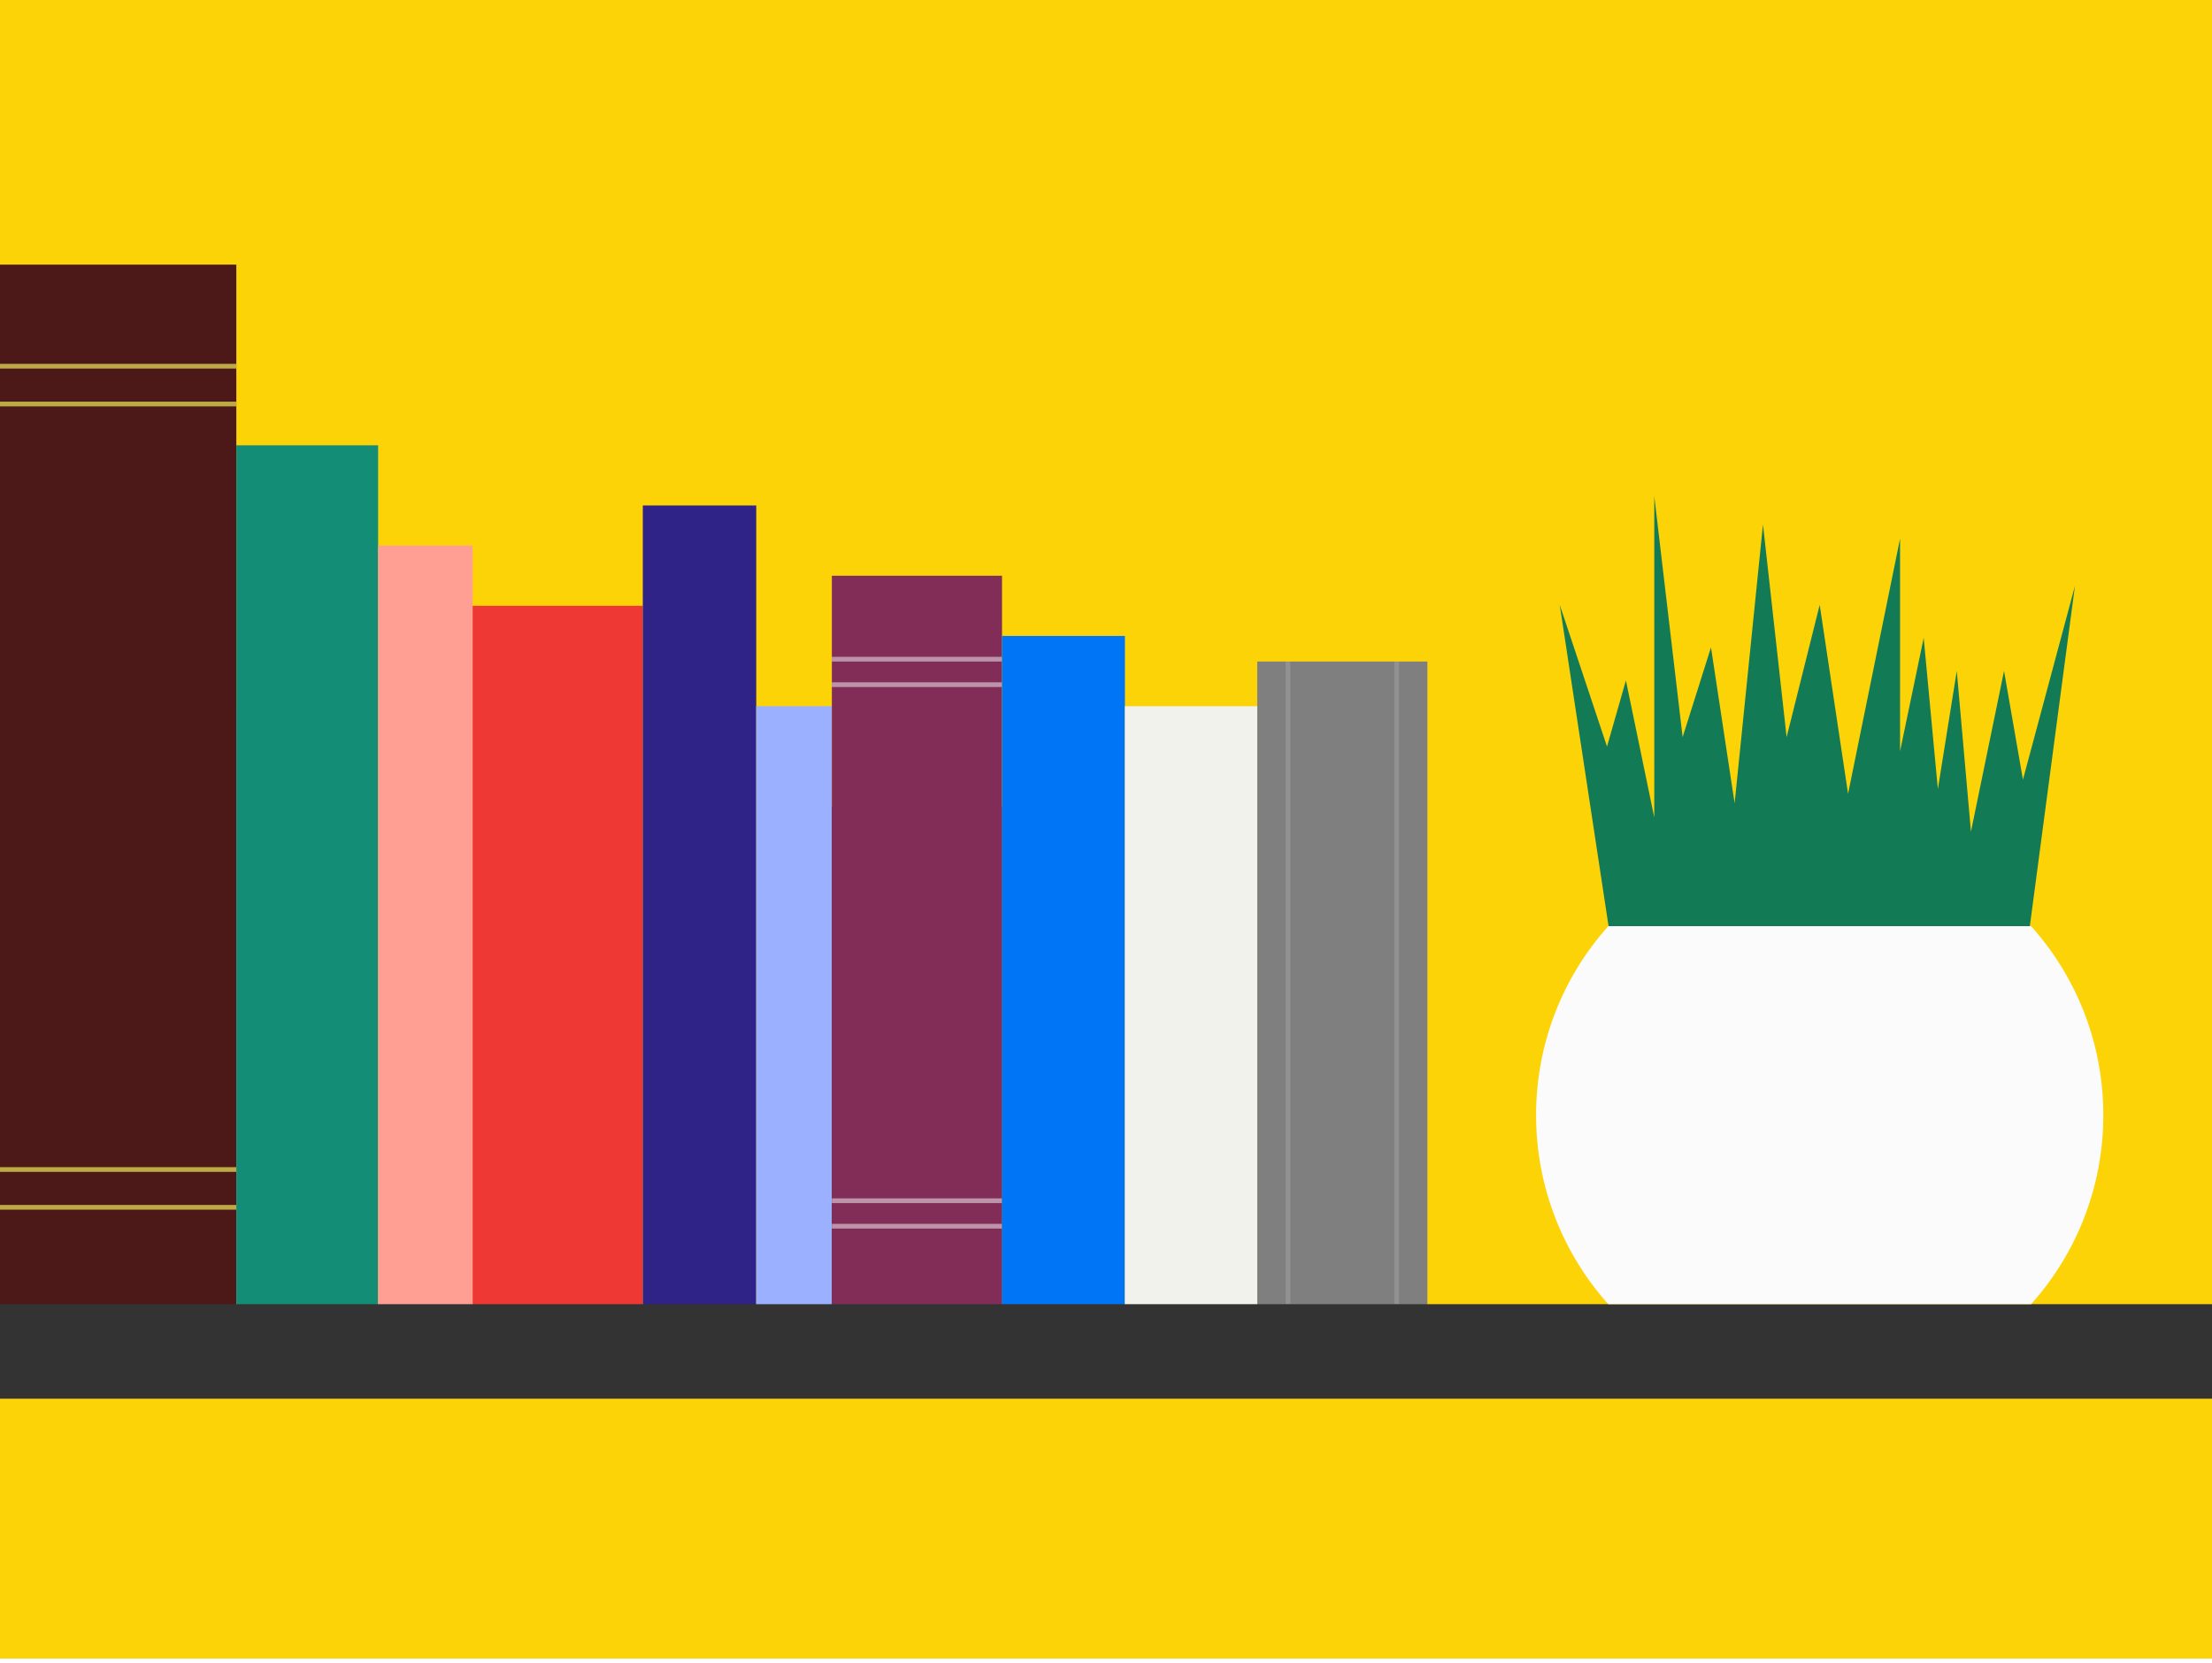
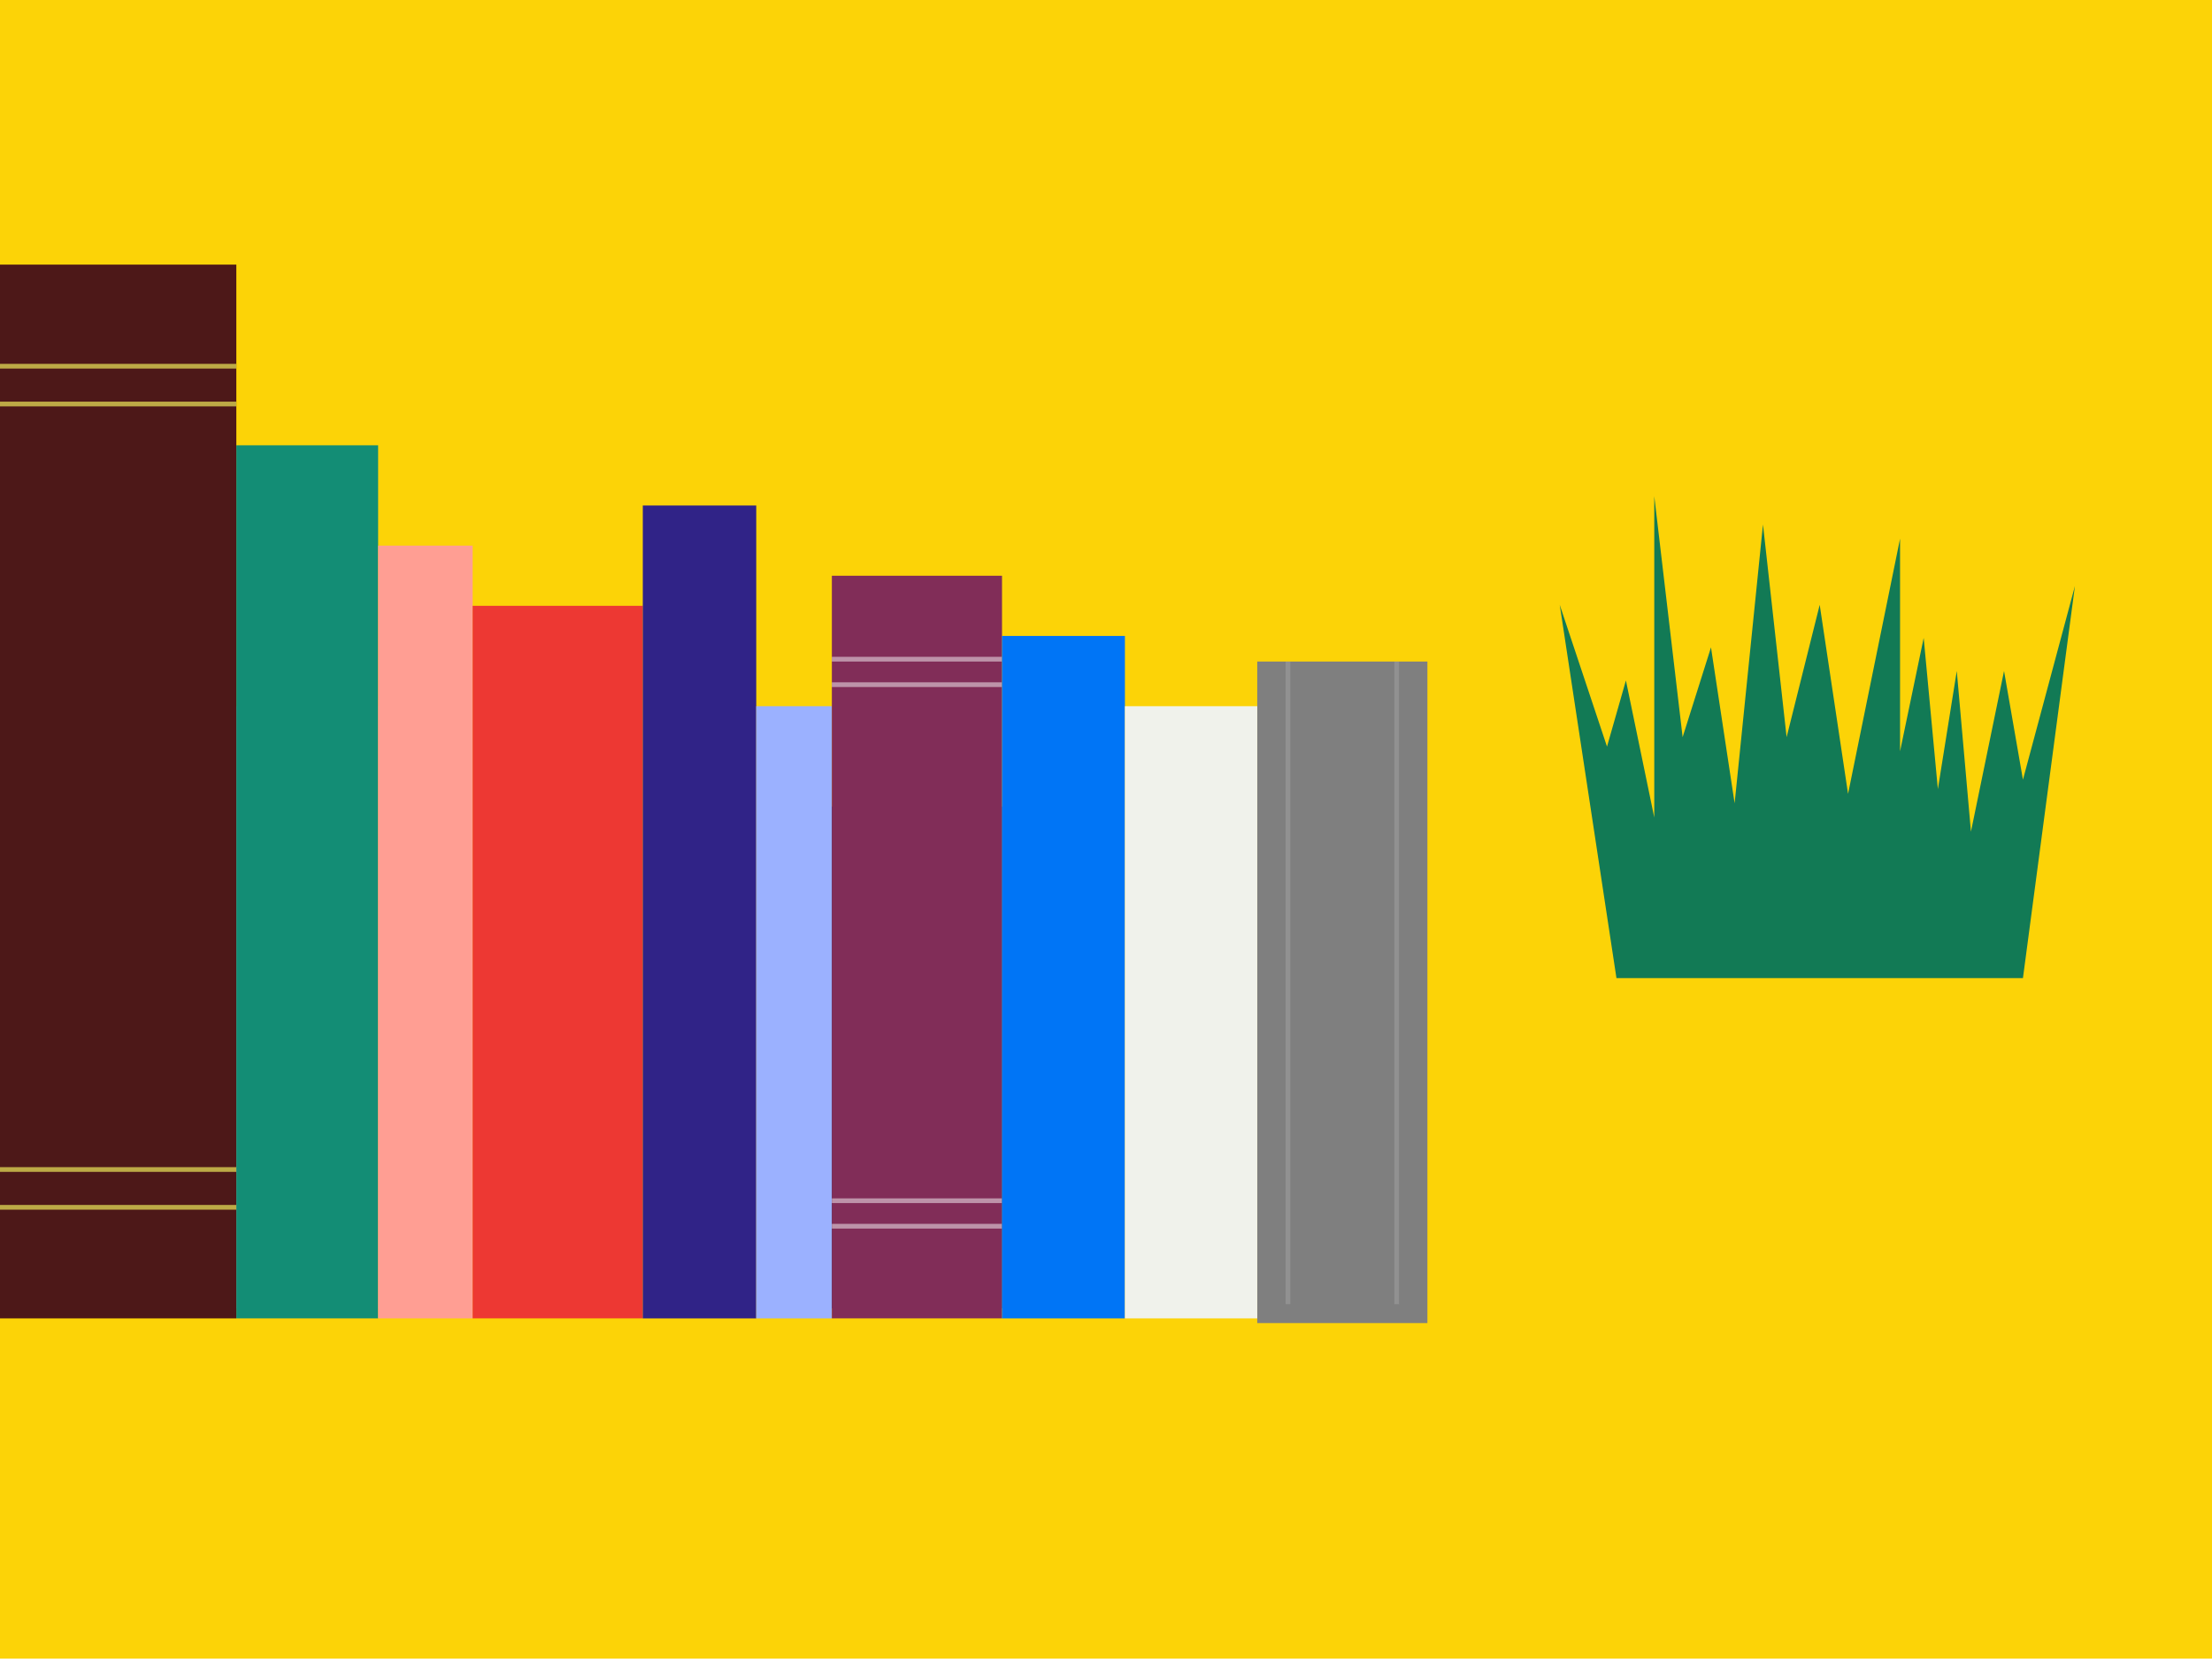
<svg xmlns="http://www.w3.org/2000/svg" width="234" height="176" fill="none">
  <path fill="#FCD307" d="M0 0h234v175.5H0z" />
  <path fill="#4D1818" d="M0 28h25v111.504H0z" />
  <path stroke="#BDAA46" stroke-width=".5" d="M0 38.75h25m-25 4h25m-25 81h25m-25 4h25" />
  <path fill="#FAA" d="M25 74.726h15v63.717H25z" />
  <path fill="#138D75" d="M25 47.115h15v92.389H25z" />
  <path fill="#FF9E93" d="M40 57.734h10v81.77H40z" />
  <path fill="#ED3833" d="M50 64.106h18v75.398H50z" />
  <path fill="#302387" d="M68 53.487h12v86.018H68z" />
  <path fill="#9BB1FF" d="M80 74.726h8v64.779h-8z" />
  <path fill="#21409A" d="M88 85.345h18v53.097H88z" />
  <path fill="#812D58" d="M88 60.92h18v78.584H88z" />
  <path stroke="#FBFBFB" stroke-opacity=".5" stroke-width=".5" d="M88 69.75h18m-18 2.697h18m-18 54.606h18m-18 2.697h18" />
  <path fill="#0075F6" d="M106 67.292h13v72.212h-13z" />
  <path fill="#7F7F7F" d="M133 70h18v70h-18z" />
  <path stroke="#FBFBFB" stroke-opacity=".15" stroke-width=".5" d="M136.25 70v68m11.5-68v68" />
  <path fill="#F0F2EB" d="M119 74.726h14v64.779h-14z" />
-   <path stroke="#333" stroke-width="10" d="M0 143h234" />
  <path fill="#127A55" d="M171 103.5 165 64l5 15 2-7 3 14.5v-34l3 25.5 3-9.5 2.5 16.5 3-29.5L189 78l3.5-14 3 20 5.5-27v22.5l2.5-12 1.5 16 2-12.5 1.5 17 3.5-17 2 11.5 5.5-20.5-5.5 41.5h-43z" />
-   <path fill="#FBFBFB" fill-rule="evenodd" d="M214.861 138a29.885 29.885 0 0 0 7.639-20 29.885 29.885 0 0 0-7.639-20h-44.722a29.885 29.885 0 0 0-7.639 20 29.885 29.885 0 0 0 7.639 20h44.722z" clip-rule="evenodd" />
</svg>